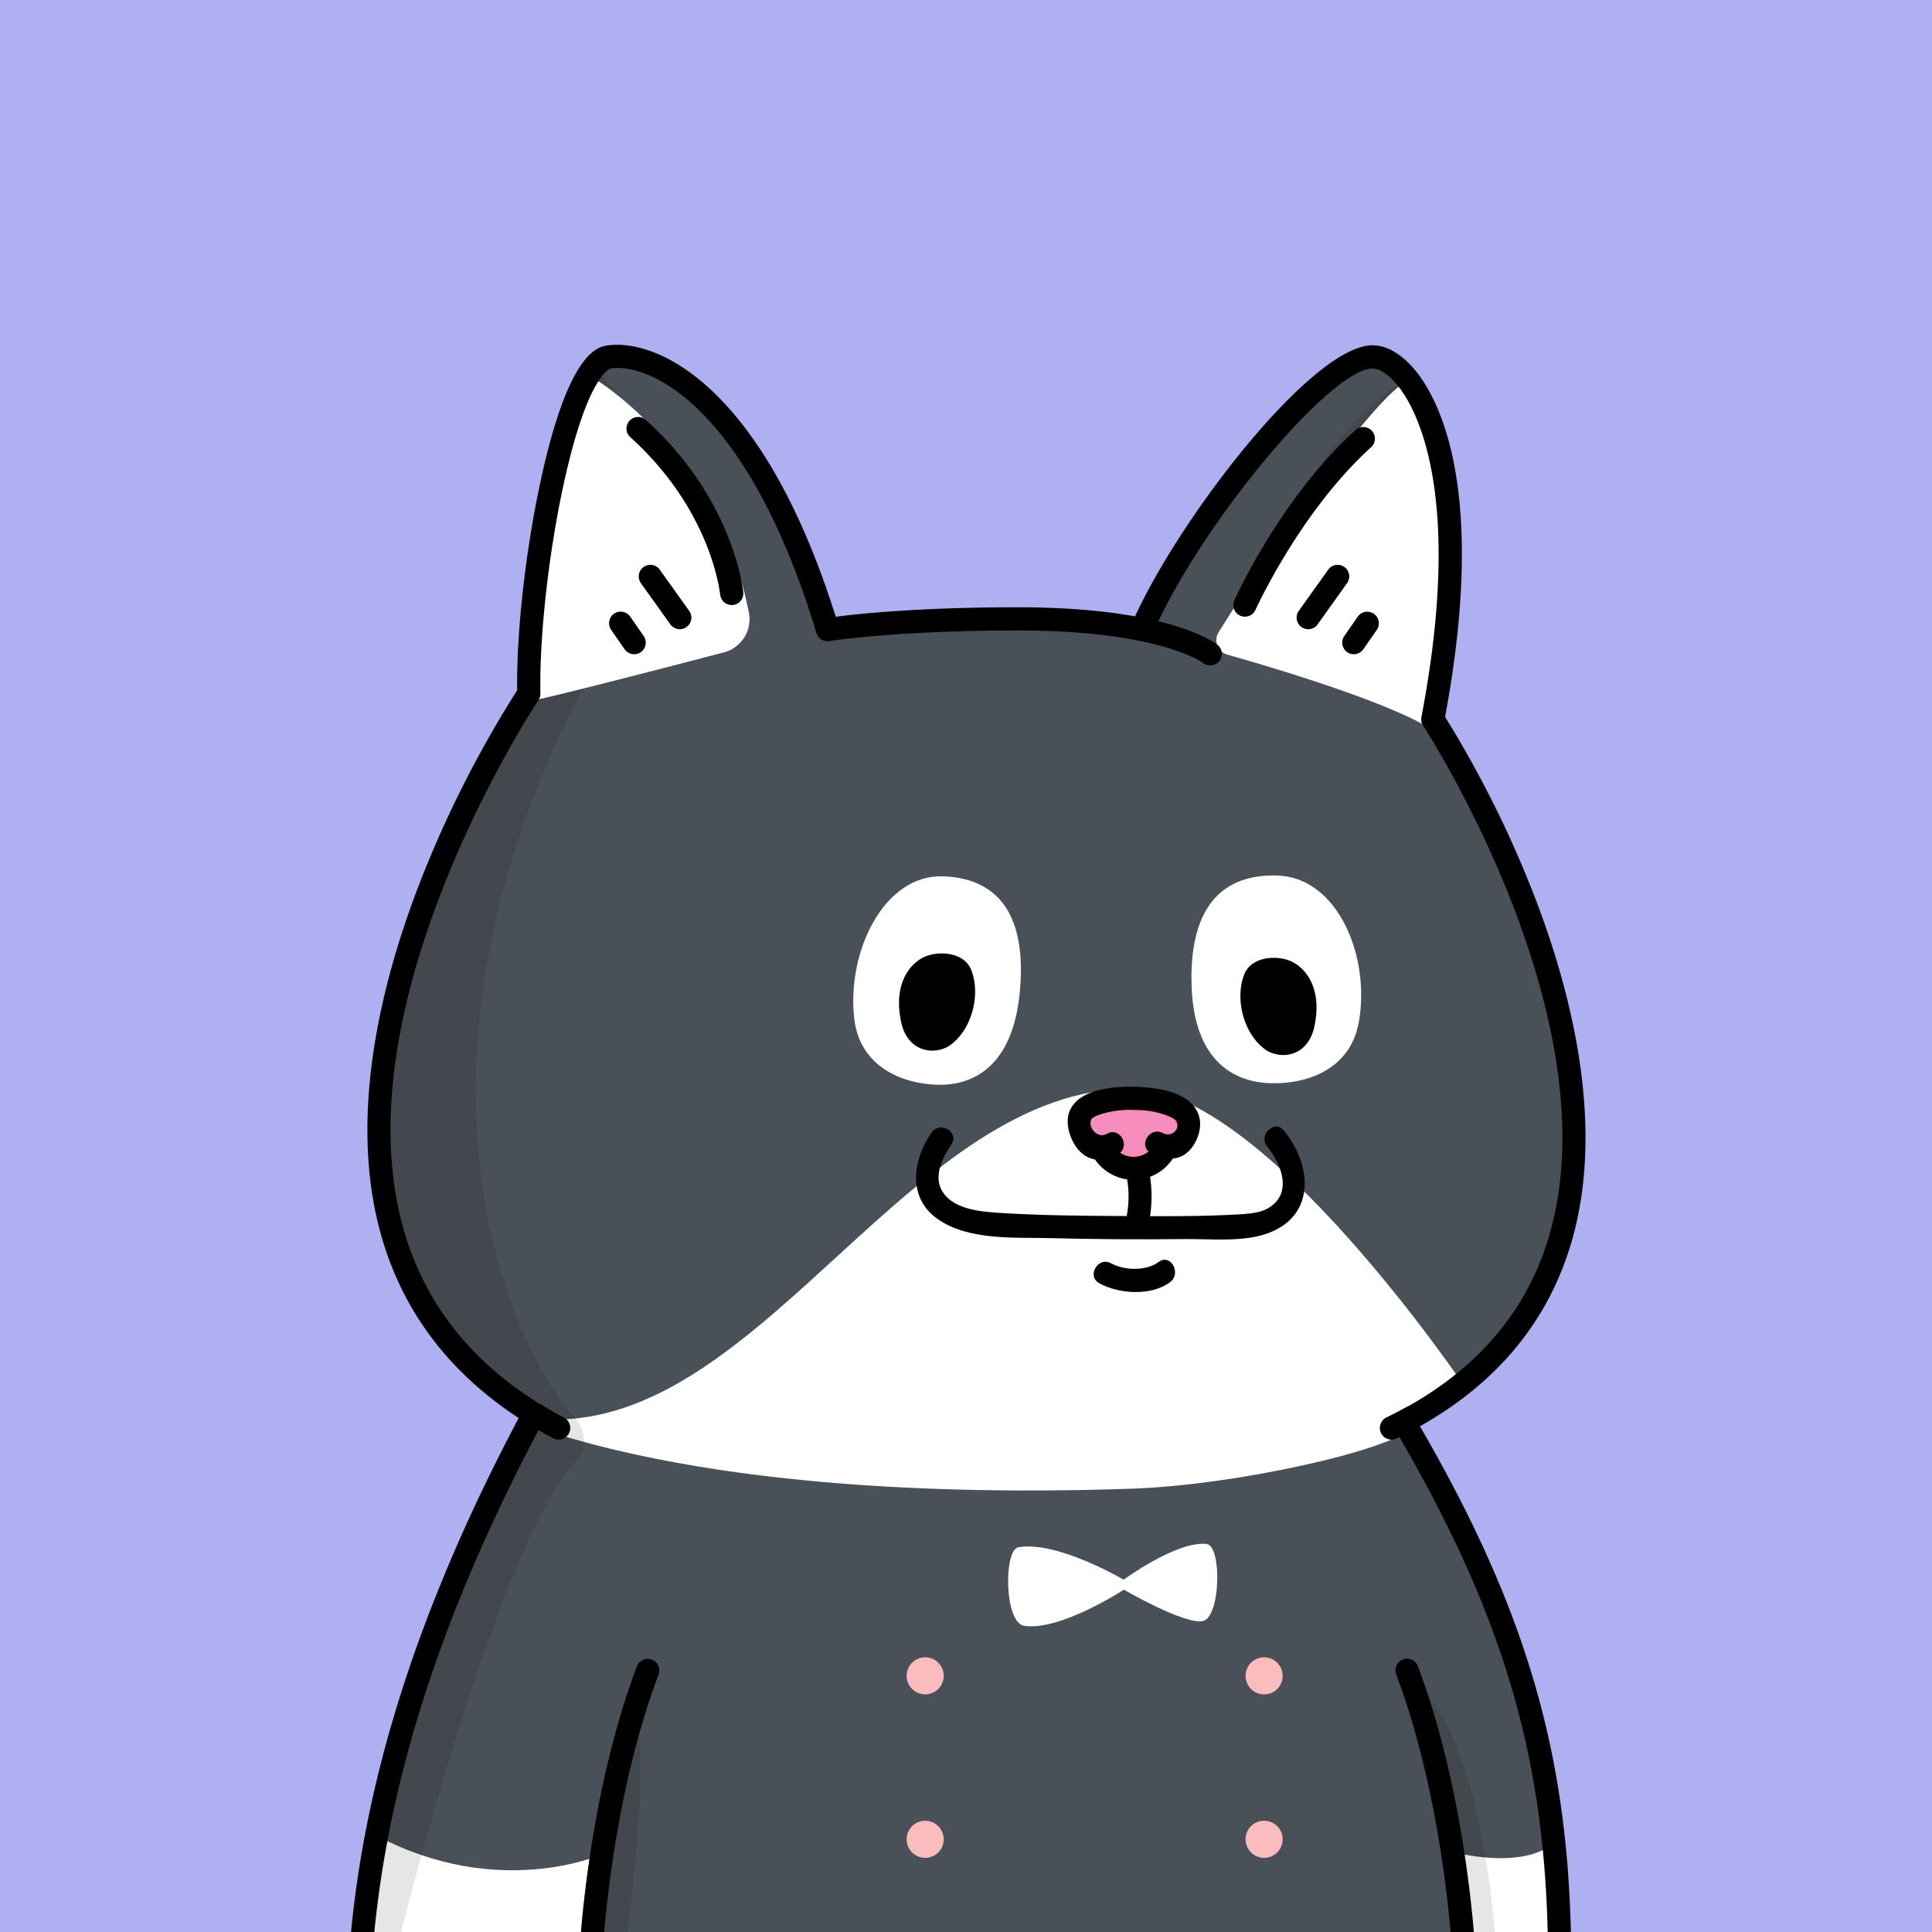
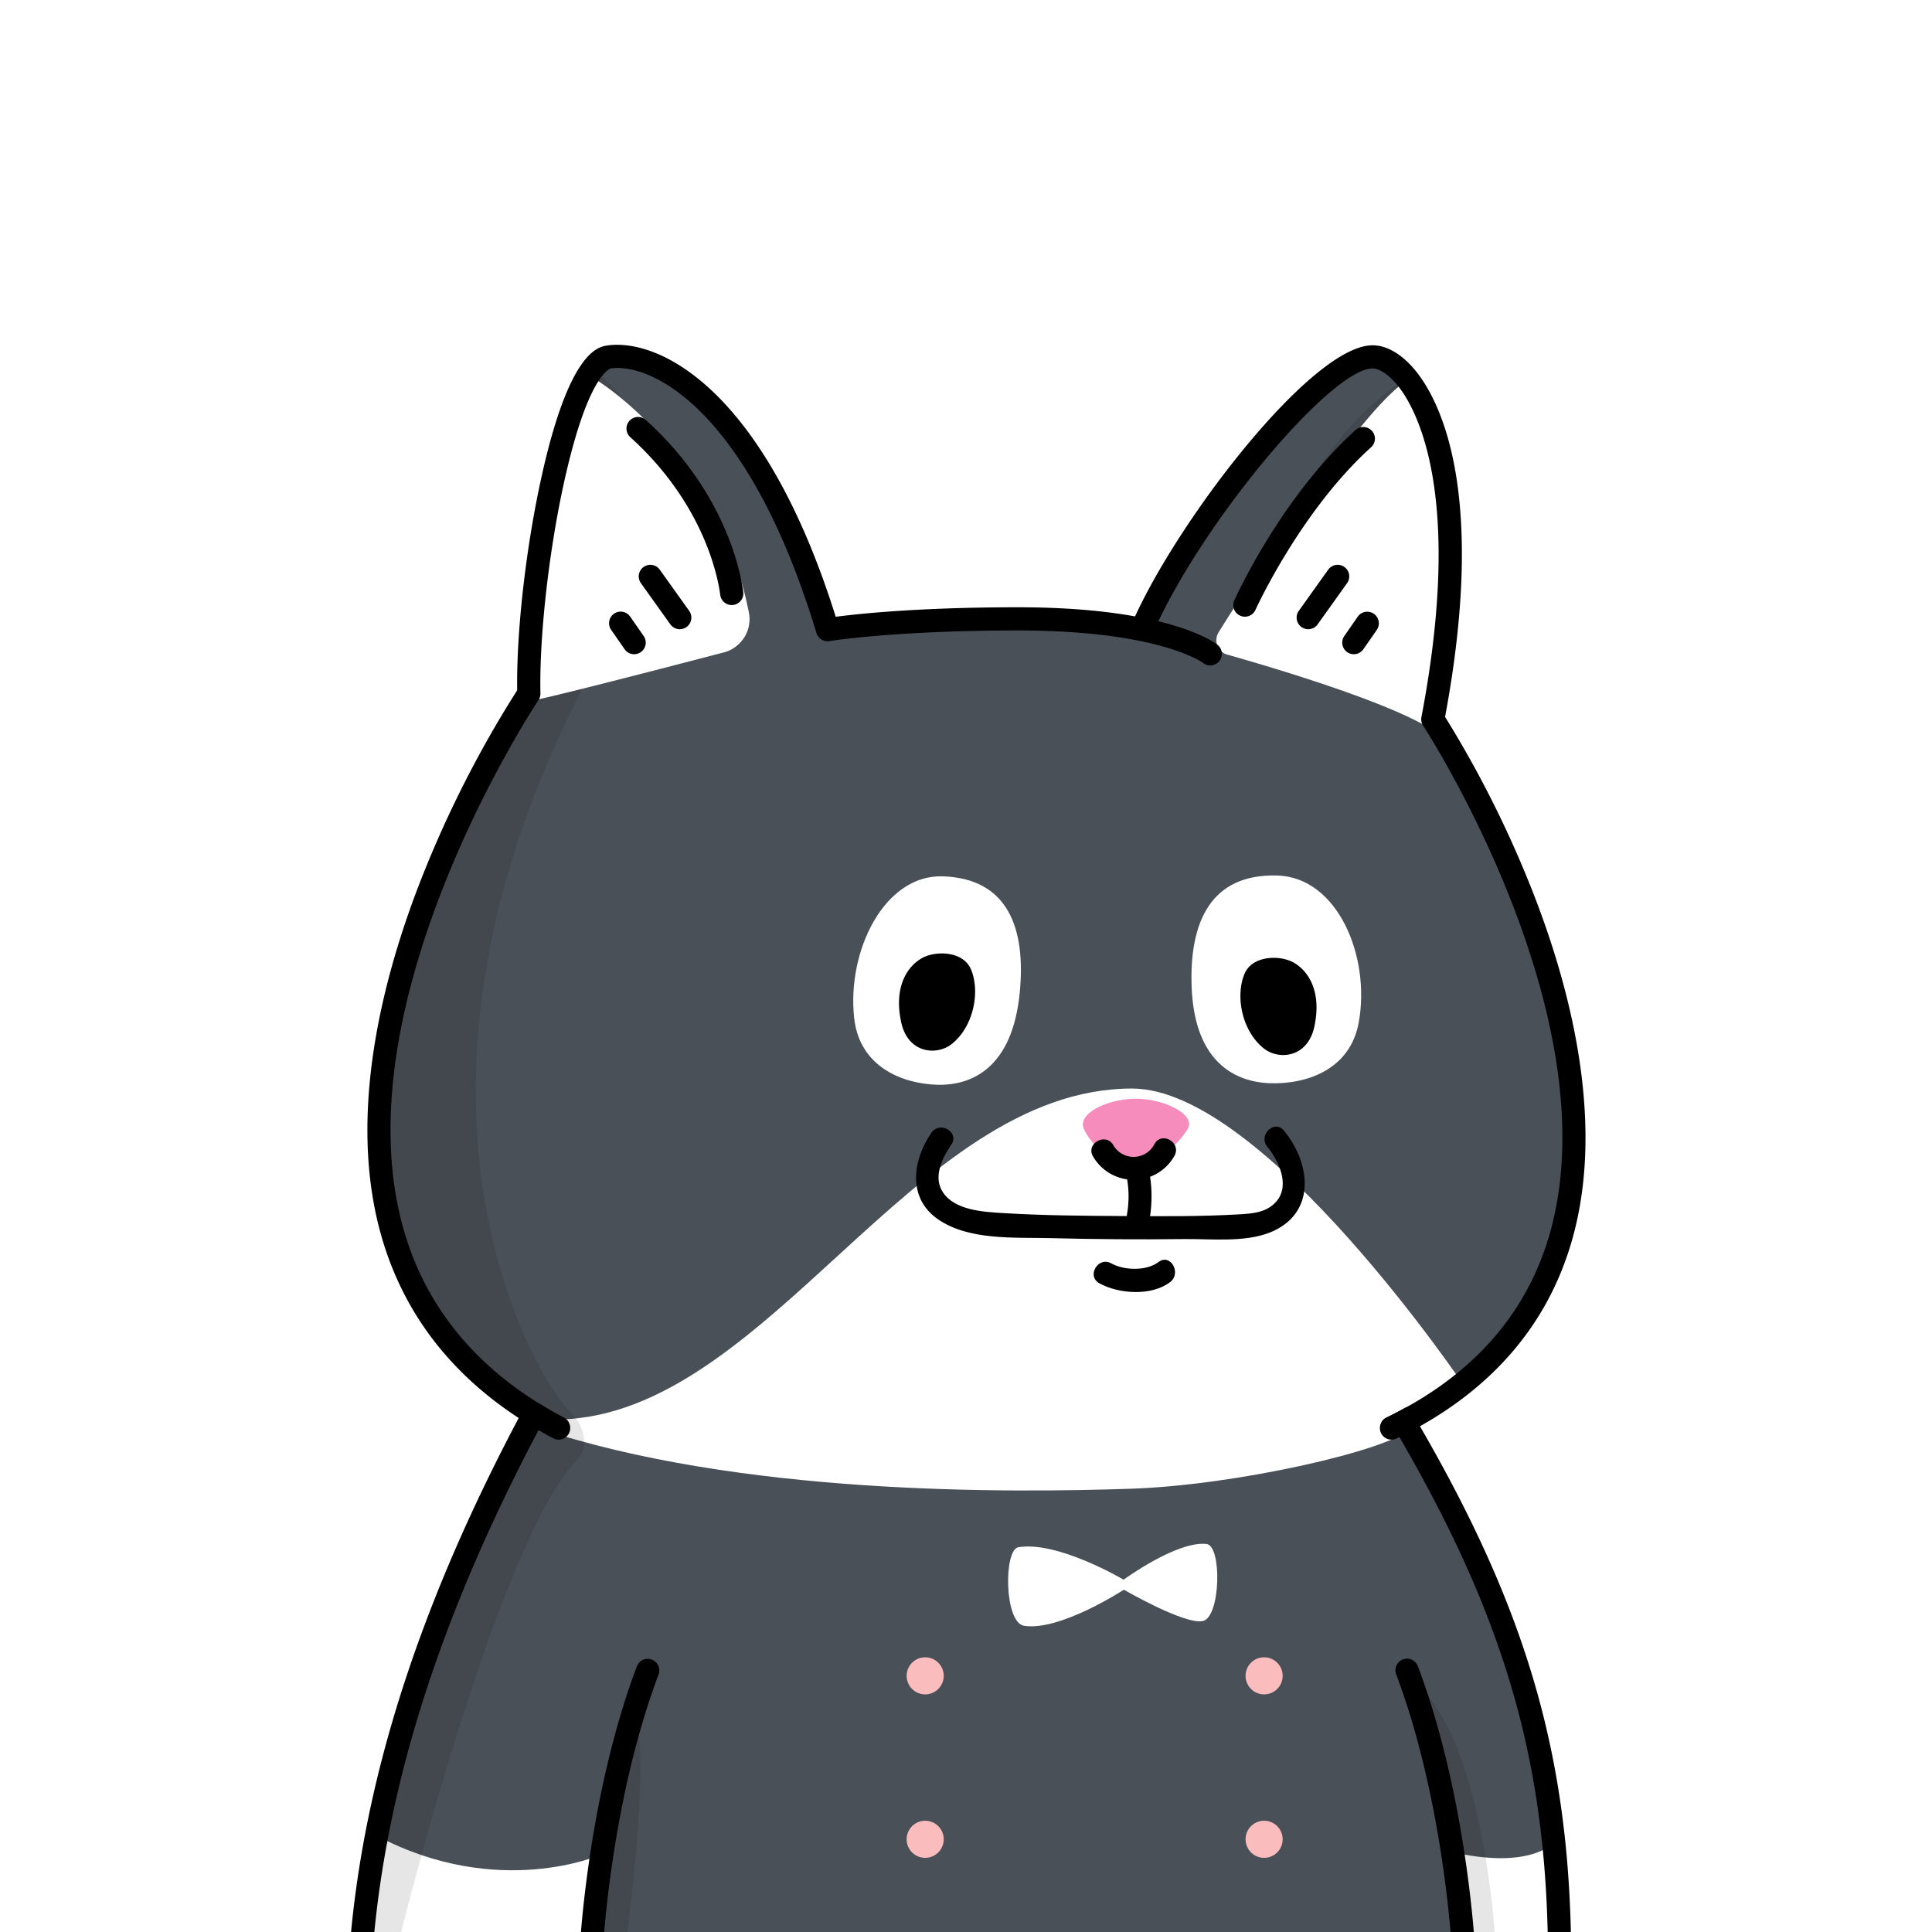
<svg xmlns="http://www.w3.org/2000/svg" viewBox="0 0 500 500">
-   <path d="M0 0h500v500H0z" style="fill:#afb0f2" />
-   <path d="M352.801 93.16c-27.225 7.863-55.704 67.692-56.33 69.058-6.338-.974-46.973-8.672-81.468.99-9.411-38.761-43.085-81.878-59.55-69.348-13.61 10.355-19.49 75.68-19.154 87.11-9.413 12.103-47.072 86.243-36.996 130.933 5.39 23.901 26.284 50.225 39.395 54.595 0 0 132.78 41.344 225.417 2.09 36.698-19.296 43.744-56.564 44.17-71.469.661-23.126-11.893-72.022-36.877-110.151 7.21-30.959 5.777-100.848-18.607-93.807" style="fill:#fff" />
  <path d="M137.657 179.84c-.907-40.33 10.844-84.97 17.741-86.654 25.725-6.282 54.535 43.532 58.63 68.502 32.602-3.588 81.726-.062 81.726-.062s27.943-58.255 56.773-68.74c9.871-3.589 20.147 14.126 22.442 31.504s-3.721 61.077-3.721 61.077 74.998 110.865 8.054 173.752c0 0-52.064-77.51-86.327-77.51-56.712 0-94.402 84.593-148.313 85.653 0 0-100.754-36.544-7.005-187.523" style="fill:#495057" />
  <path d="M326.24 169.212c12.19 3.468 32.606 10.202 42.94 18.836 0 0 15.453-55.177-4.438-90.369-22.289 12.8-32.83 40.883-43.366 59.824a8.088 8.088 0 0 0 4.863 11.709M136.912 365.828c-.207.377 3.615 3.172 3.615 3.172h9.664a11.2 11.2 0 0 0-2.276-3.177c-9.783-9.62-52.018-81.096 2.715-187.413 1.225-2.38 23.815-7.49 38.409-10.303 5.974-1.153 3.35-8.774 1.45-14.554-11.277-34.309-36.417-57.998-36.417-57.998-15.078 17.884-17.681 82.098-17.659 83.523-2.816 5.544-84.33 130.546.5 186.75" style="opacity:.1" />
  <path d="M368.965 187.849s14.693-54.007-5.198-89.199c-12.817 9.003-39.749 51.15-48.388 64.977a3.877 3.877 0 0 0 2.237 5.784c11.326 3.207 39.039 11.432 51.35 18.438M193 154.816c.286 1.229.553 2.46.796 3.642a8.88 8.88 0 0 1-6.46 10.382c-16.158 4.223-51.21 13.315-50.863 12.63-.022-1.366 2.503-63.608 15.921-84.179.784-.198 31.528 18.546 40.606 57.525" style="fill:#fff" />
  <path d="M360.116 372.579a3 3 0 0 1-1.31-5.701c22.327-10.812 36.611-27.053 42.458-48.271 15.5-56.258-32.472-130.07-32.958-130.809a3 3 0 0 1-.44-2.211c11.3-59.272-1.985-80.84-6.325-86.038-2.595-3.107-4.963-4.216-6.343-4.188-10.627.096-43.025 38.624-55.914 66.493a3 3 0 1 1-5.446-2.519c12.146-26.263 45.825-69.834 61.306-69.974h.079c3.63 0 7.506 2.25 10.923 6.342 6.07 7.27 18.913 30.532 7.836 89.827a280.3 280.3 0 0 1 22.306 44.307c9.604 24.181 19.268 59.488 10.76 90.363-6.325 22.958-21.676 40.48-45.627 52.078a3 3 0 0 1-1.305.3" />
  <path d="M144.575 372.579a3 3 0 0 1-1.397-.348c-23.972-12.643-39.175-31.145-45.186-54.99-8.103-32.142 2.257-68.382 12.375-93.124a287.4 287.4 0 0 1 23.478-45.475c-.202-14.762 2.106-35.648 5.939-53.574 7.34-34.33 15.035-35.347 17.563-35.681 13.273-1.755 40.418 11.17 58.935 70.236 5.88-.774 21.613-2.458 47.14-2.461h.027c39.178 0 51.138 9.312 51.63 9.708a3 3 0 0 1-3.748 4.686c-.235-.175-11.55-8.394-47.882-8.394h-.026c-31.862.003-48.593 2.727-48.759 2.755a3 3 0 0 1-3.365-2.09c-17.396-57.437-42.39-69.917-53.166-68.492-.06.008-6.1 1.142-12.482 30.988-3.767 17.62-6.094 38.97-5.79 53.13a3 3 0 0 1-.51 1.737c-.505.753-50.34 75.92-35.538 134.598 5.58 22.118 19.766 39.323 42.164 51.136a3 3 0 0 1-1.402 5.655" />
  <path d="M164.12 169.311a3 3 0 0 1-2.465-1.288l-3.473-4.996a3 3 0 1 1 4.926-3.425l3.474 4.997a3 3 0 0 1-2.461 4.712M175.925 162.838a3 3 0 0 1-2.444-1.256l-7.615-10.663a3 3 0 0 1 4.883-3.487l7.615 10.662a3 3 0 0 1-2.439 4.744M189.37 156.587a3 3 0 0 1-2.972-2.625c-.47-3.729-3.8-23.22-23.256-40.8a3 3 0 1 1 4.023-4.451c21.027 19 24.67 40.403 25.186 44.5a2.997 2.997 0 0 1-2.601 3.352 3 3 0 0 1-.38.024M322.178 159.599a3 3 0 0 1-2.734-4.232c.488-1.083 12.163-26.713 31.375-44.073a3 3 0 1 1 4.023 4.452c-18.26 16.5-29.813 41.832-29.927 42.086a3 3 0 0 1-2.737 1.767M350.367 169.311a3 3 0 0 1-2.46-4.712l3.473-4.997a3 3 0 1 1 4.927 3.425l-3.474 4.997a3 3 0 0 1-2.466 1.287M338.563 162.838a3 3 0 0 1-2.439-4.744l7.616-10.662a3 3 0 0 1 4.883 3.487l-7.616 10.663a3 3 0 0 1-2.444 1.256" />
  <path d="M138.698 368c-22.643 34.631-42.112 104.831-45.42 132h310.235c.44-12.683-.451-65.798-39.398-132Z" style="fill:#fff" />
  <path d="M402.442 476.6c-7.703-50.91-27.759-94.004-37.585-106.686-6.066 5.525-44.764 14.437-72.052 15.363-31.926 1.082-101.539 1.724-153.68-15.736-13.858-4.64-41.592 105.569-41.592 105.569 31.506 16.628 57.943 4.89 57.943 4.89l-1.781 20H378.33l-1.321-20.433c19.779 4.221 25.432-2.967 25.432-2.967m-91.145-57.076c-4.696 1.01-20.435-8.112-20.435-8.112s-16.49 10.779-25.81 9.345c-5.182-.797-5.322-19.68-1.502-20.33 10.146-1.727 27.243 8.393 27.243 8.393s13.647-10.017 21.424-9.255c4.083.4 3.696 18.965-.92 19.96" style="fill:#495057" />
  <path d="M244.236 433.707a4.799 4.799 0 1 1-4.798-4.799 4.8 4.8 0 0 1 4.798 4.799m82.916-4.799a4.799 4.799 0 1 0 4.799 4.799 4.8 4.8 0 0 0-4.799-4.799m-87.714 42.3a4.799 4.799 0 1 0 4.798 4.798 4.8 4.8 0 0 0-4.798-4.799m87.714 0a4.799 4.799 0 1 0 4.799 4.798 4.8 4.8 0 0 0-4.799-4.799" style="fill:#fabcbd" />
  <path d="M403.536 503a3 3 0 0 1-2.997-2.93c-1.08-46.724-12.01-82.951-38.98-129.21a3 3 0 0 1 5.184-3.022c27.53 47.22 38.689 84.256 39.794 132.093a3 3 0 0 1-2.93 3.068ZM93.87 503a3 3 0 0 1-.295-.014 3 3 0 0 1-2.695-3.276c4.079-41.96 18.31-85.467 43.505-133.005a3 3 0 0 1 5.302 2.81c-24.822 46.832-38.833 89.61-42.835 130.775a3 3 0 0 1-2.983 2.71M153.359 503q-.127 0-.255-.01a3 3 0 0 1-2.738-3.241c.982-11.68 4.358-41.737 14.456-68.498a3 3 0 1 1 5.614 2.118c-9.832 26.055-13.13 55.452-14.091 66.882a3 3 0 0 1-2.986 2.75M378.411 503a3 3 0 0 1-2.986-2.747c-.969-11.458-4.281-40.913-14.08-66.884a3 3 0 1 1 5.613-2.118c10.066 26.676 13.456 56.788 14.446 68.496a3 3 0 0 1-2.737 3.242q-.128.011-.256.011" />
  <path d="M144.575 372.578a3 3 0 0 1-1.397-.347 101 101 0 0 1-6.157-3.538 3 3 0 0 1 3.165-5.098 95 95 0 0 0 5.791 3.33 3 3 0 0 1-1.402 5.653M360.116 372.579a3 3 0 0 1-1.31-5.701 112 112 0 0 0 4.793-2.513 3 3 0 0 1 2.93 5.235c-1.3.728-3.622 1.958-5.108 2.678a3 3 0 0 1-1.305.3" />
  <path d="M364.033 435.42s12.509 23.554 14.218 64.58h8.607c-2.147-25.285-8.168-51.742-18.243-62.046ZM152.887 500h9.47s5.255-39.065 2.747-52.973C164.076 441.328 152.887 500 152.887 500M93.907 500h9.91s25.345-101.997 45.612-122.19c2.158-2.15 2.382-6.273.215-9.81h-13.913c-29.391 54.512-40.487 117.95-41.824 132" style="opacity:.1" />
  <path d="M307.36 292.162c-2.121 3.48-6.468 8.258-13.882 8.258a14.16 14.16 0 0 1-12.969-8.258c-1.81-3.91 6.01-7.801 13.426-7.801s15.668 4.123 13.425 7.801" style="fill:#f68cbc" />
-   <path d="M286.424 293.444c-2.316 1.394-5.016-1.703-3.984-3.74.35-.692 1.797-1.099 2.442-1.333a24.5 24.5 0 0 1 8.872-1.098 22.8 22.8 0 0 1 8.337 1.459c.663.284 2.08.81 2.402 1.566.944 2.216-1.488 4.061-3.575 2.949-3.404-1.814-6.48 3.339-3.068 5.157 3.613 1.925 7.6 2.275 10.43-1.181 1.914-2.34 2.97-6.029 1.839-8.929-2.298-5.888-10.92-6.887-16.318-7.021-5.21-.13-14.009.386-16.77 5.807-1.525 2.996-.378 7.05 1.432 9.663 2.758 3.982 6.984 4.292 10.95 1.905 3.302-1.988.332-7.203-2.989-5.204" />
  <path d="M282.89 299.304a12.12 12.12 0 0 0 21.057-.18c1.886-3.372-3.27-6.443-5.157-3.069a6.06 6.06 0 0 1-10.695.26c-1.991-3.3-7.206-.33-5.204 2.989" />
  <path d="M351.646 264.588c3.096-17.188-5.544-37.528-21.028-38.004-17.263-.532-22.812 12.03-22.229 28.68.682 19.463 11.088 24.763 20.308 25.071s20.716-3.35 22.949-15.747M221.06 263.507c-1.931-17.406 7.801-37.221 22.956-36.714 16.895.566 21.516 13.498 19.889 30.13-1.903 19.444-12.404 24.089-21.43 23.81s-20.02-4.672-21.414-17.226" style="fill:#fff" />
  <path d="M322.07 252.043c-2.382 5.715-.717 14.734 5 19.289 3.8 3.028 11.352 2.547 13.098-5.715 1.94-9.177-1.653-14.322-5.24-16.432s-10.85-1.963-12.859 2.858M251.306 250.905c2.382 5.715.716 14.734-5 19.289-3.801 3.028-11.352 2.547-13.098-5.715-1.94-9.176 1.653-14.322 5.239-16.432s10.85-1.963 12.86 2.858M297.456 315.806a34.6 34.6 0 0 0-.204-13.439c-.782-3.779-6.58-2.227-5.798 1.55a26.8 26.8 0 0 1 .228 10.25c-.72 3.77 5.05 5.433 5.774 1.64" />
  <path d="M327.98 296.787c2.95 3.559 5.905 9.895 2.434 14.04-2.446 2.92-6.058 3.231-9.524 3.436-10.137.599-20.339.506-30.489.445-10.272-.061-20.577-.134-30.834-.763-4.994-.306-12.41-.684-15.523-5.353-2.654-3.98-.208-8.925 2.165-12.376 2.193-3.19-2.98-6.236-5.158-3.068-4.855 7.06-6.265 16.793 1.592 22.322 8.018 5.643 20.006 4.719 29.395 4.96q17.203.443 34.42.24c6.931-.083 15.683.931 22.271-1.733 11.953-4.833 10.62-17.802 3.527-26.36-2.467-2.977-6.726 1.254-4.275 4.21M284.506 332.107c5.064 2.81 13.494 3.35 18.318-.298 3.037-2.297.093-7.534-2.988-5.204-3.154 2.385-8.899 2.21-12.262.344-3.377-1.874-6.45 3.282-3.068 5.158" />
</svg>